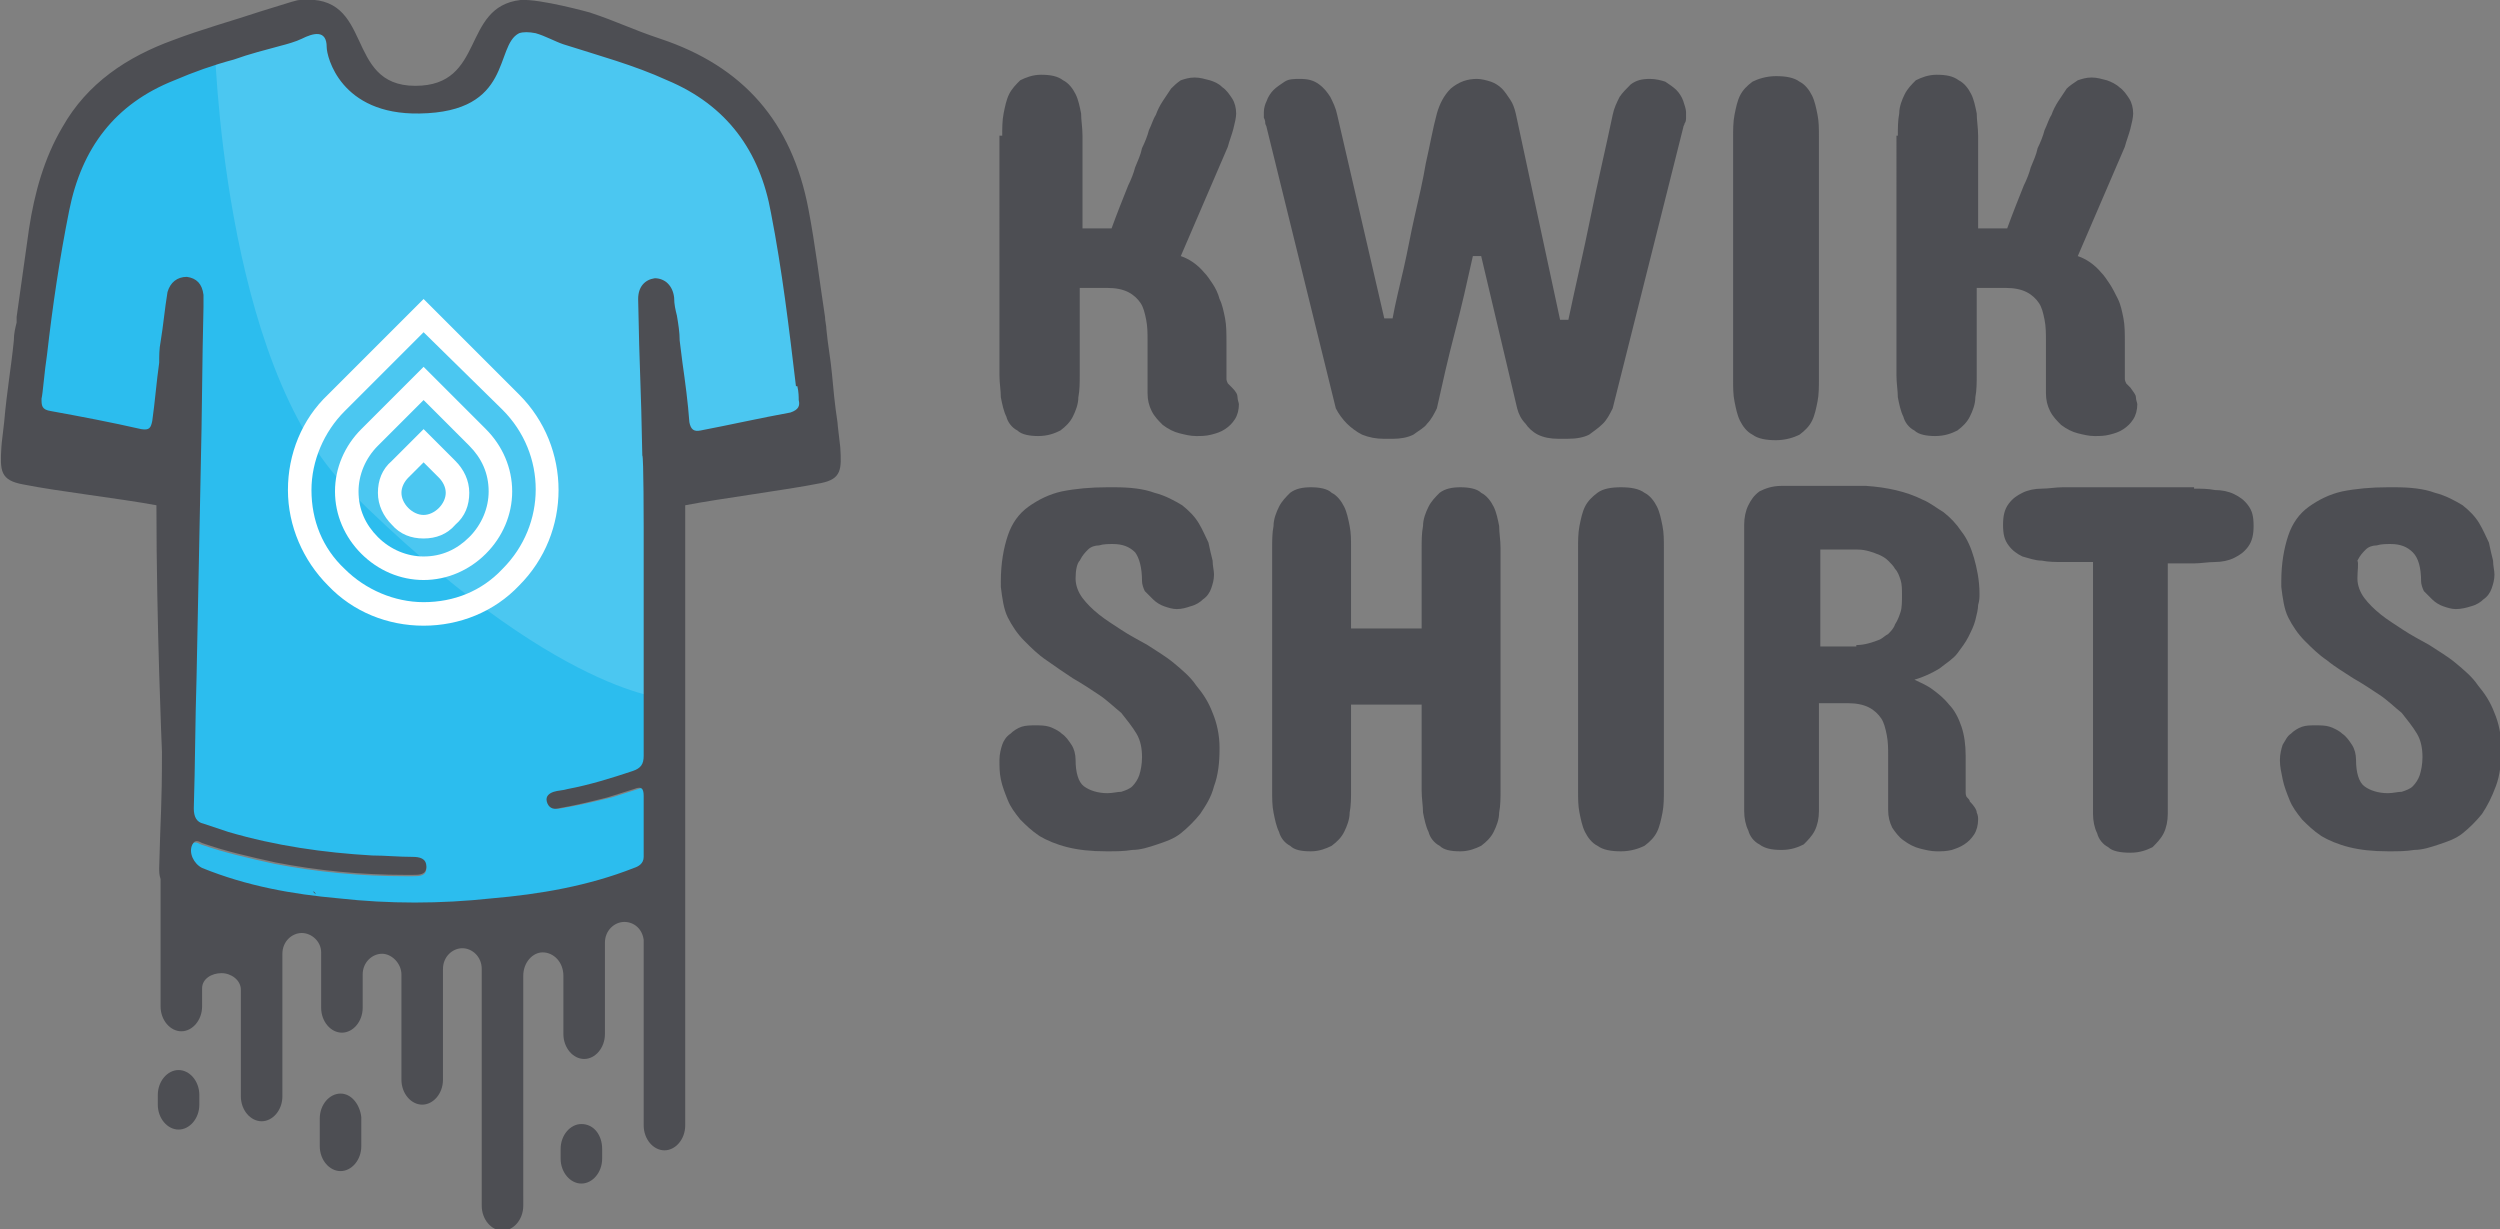
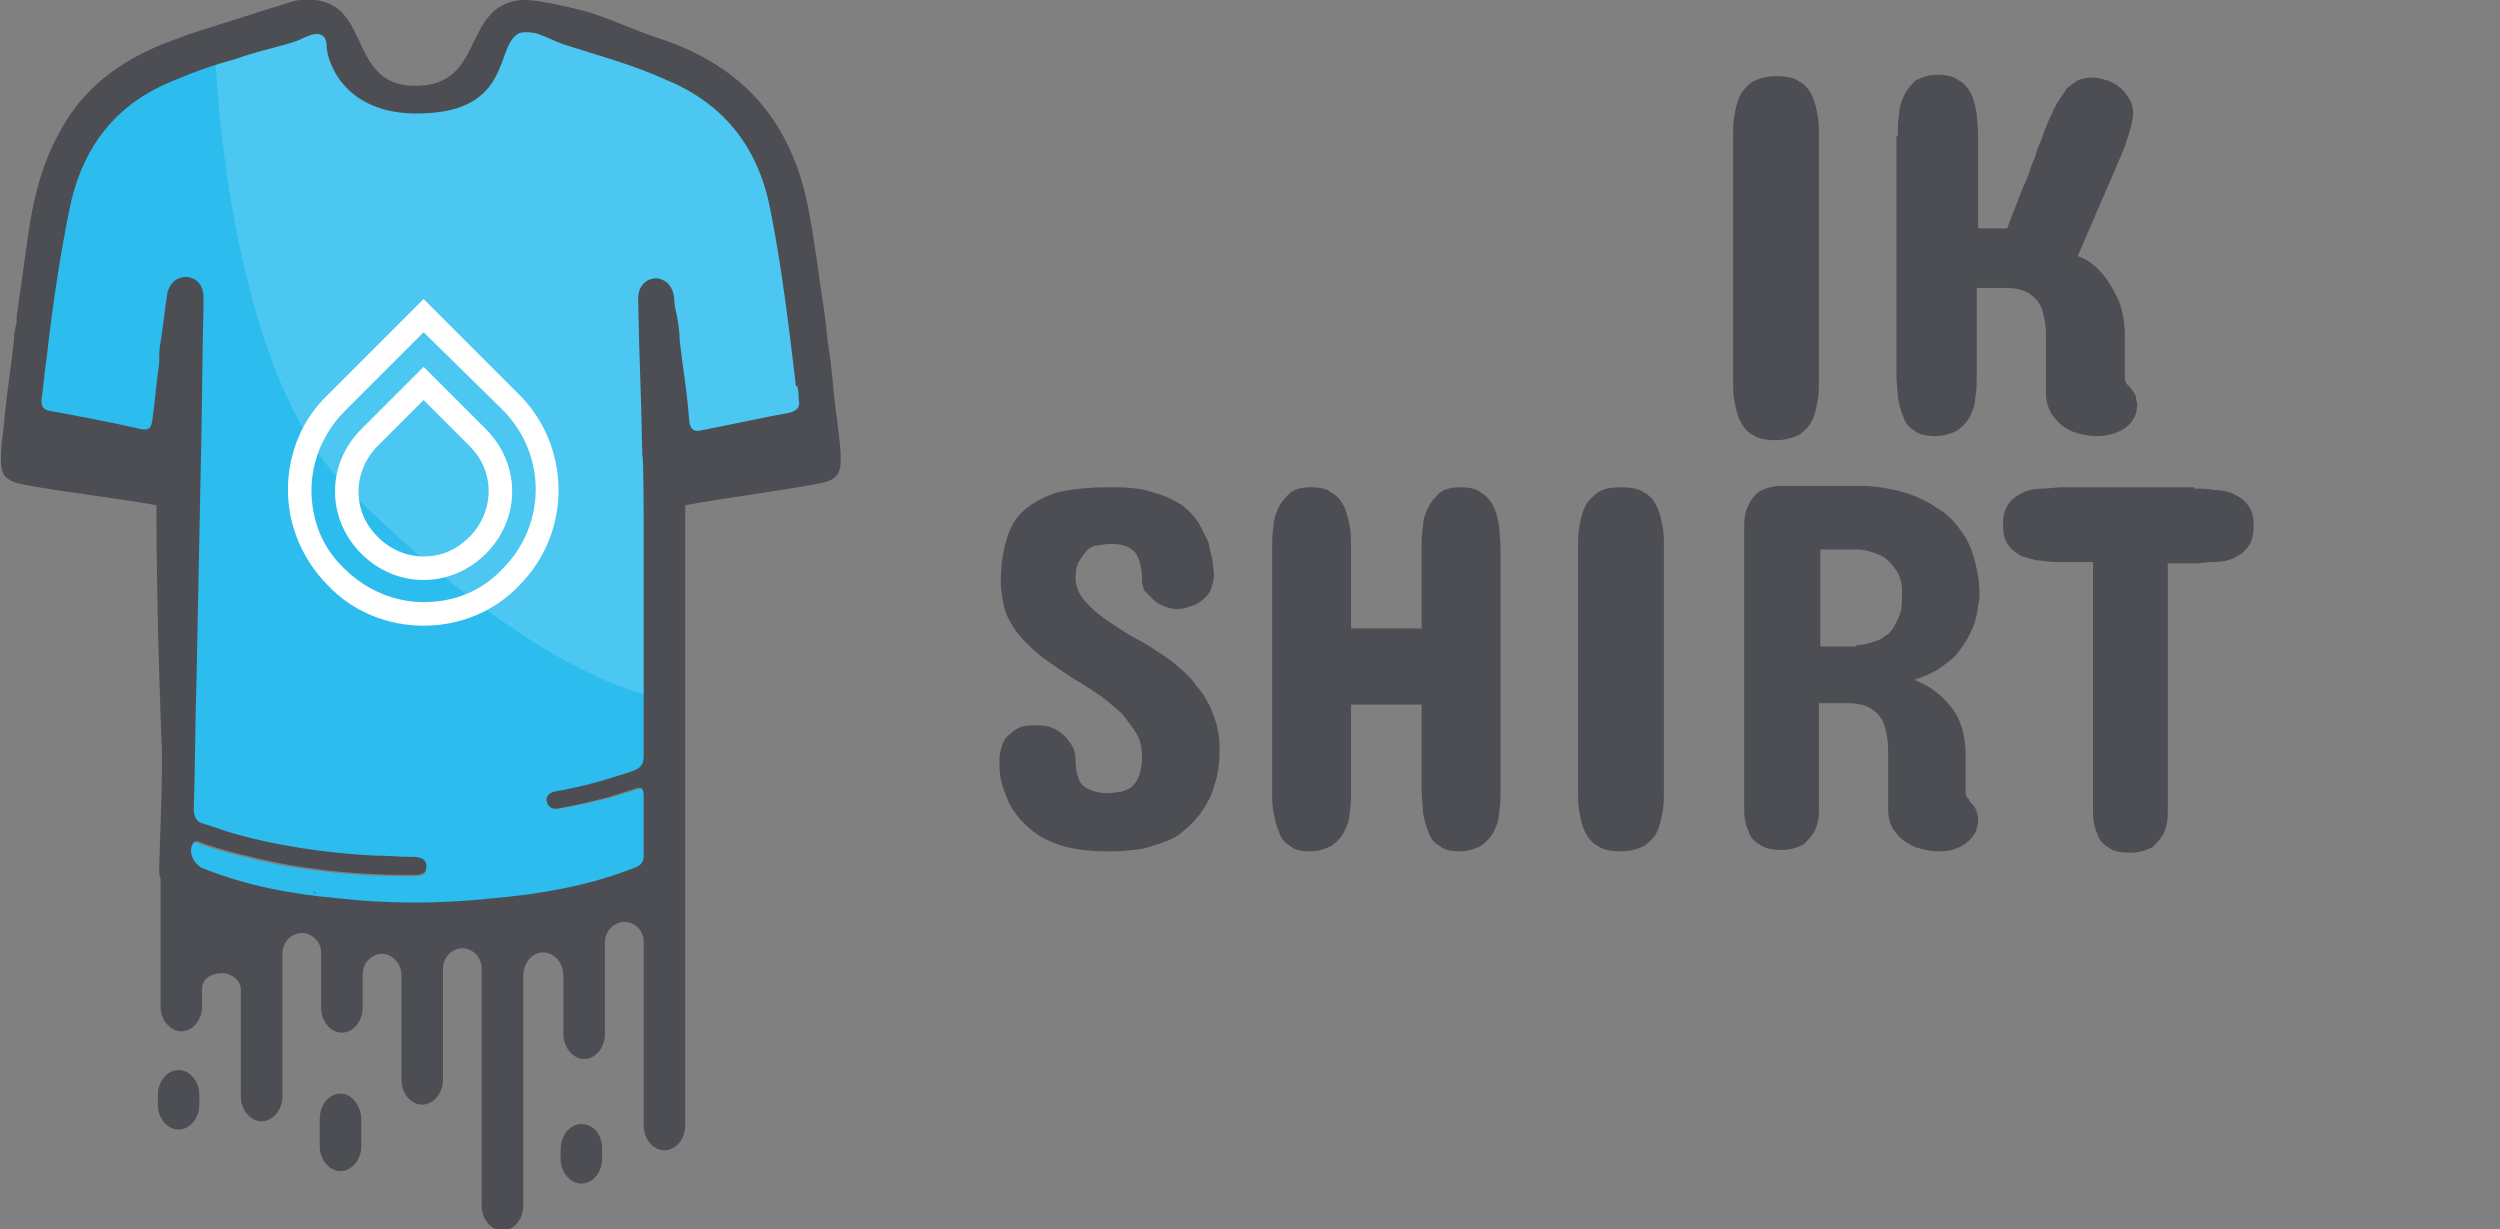
<svg xmlns="http://www.w3.org/2000/svg" version="1.1" id="Layer_1" x="0px" y="0px" viewBox="0 0 180.6 88.8" style="enable-background:new 0 0 180.6 88.8;" xml:space="preserve">
  <rect x="0" y="0" width="180.6" height="88.8" fill="#808080" stroke="none" />
  <style type="text/css">
	.st0{fill:#4D4E53;}
	.st1{fill-rule:evenodd;clip-rule:evenodd;fill:#2CBDEE;}
	.st2{fill:#FFFFFF;}
	.st3{opacity:0.15;fill:#FFFFFF;}
	.st4{fill-rule:evenodd;clip-rule:evenodd;fill:#4D4E53;}
</style>
-   <path id="XMLID_1611_" class="st0" d="M72.4,9.8c0-0.5,0-1.1,0.1-1.6c0.1-0.5,0.2-1,0.4-1.4c0.2-0.4,0.5-0.7,0.8-1  c0.4-0.2,0.9-0.4,1.5-0.4c0.7,0,1.2,0.1,1.6,0.4c0.4,0.2,0.7,0.6,0.9,1c0.2,0.4,0.3,0.9,0.4,1.4c0,0.5,0.1,1,0.1,1.6v6.7h2.1  c0.4-1.1,0.8-2.1,1.2-3.1c0.2-0.4,0.4-0.9,0.5-1.3c0.2-0.5,0.4-0.9,0.5-1.4c0.2-0.4,0.4-0.9,0.5-1.3c0.2-0.4,0.3-0.8,0.5-1.1  c0.1-0.3,0.3-0.7,0.5-1c0.2-0.3,0.4-0.6,0.6-0.9C84.8,6.2,85,6,85.3,5.8c0.3-0.1,0.6-0.2,1-0.2c0.4,0,0.7,0.1,1.1,0.2  C87.7,5.9,88,6,88.3,6.3c0.3,0.2,0.5,0.5,0.7,0.8c0.2,0.3,0.3,0.7,0.3,1.1c0,0.3-0.1,0.7-0.2,1.1c-0.1,0.4-0.3,0.9-0.4,1.3l-3.4,7.9  c0.6,0.2,1.2,0.6,1.7,1.2c0.2,0.2,0.4,0.5,0.6,0.8c0.2,0.3,0.4,0.7,0.5,1.1c0.2,0.4,0.3,0.9,0.4,1.4c0.1,0.5,0.1,1.1,0.1,1.8v2.6  c0,0.1,0.1,0.3,0.1,0.3c0.1,0.1,0.2,0.2,0.3,0.3c0.3,0.3,0.4,0.5,0.4,0.7c0,0.2,0.1,0.4,0.1,0.5c0,0.4-0.1,0.8-0.3,1.1  c-0.2,0.3-0.4,0.5-0.7,0.7c-0.3,0.2-0.6,0.3-1,0.4c-0.4,0.1-0.7,0.1-1.1,0.1c-0.4,0-0.8-0.1-1.2-0.2c-0.4-0.1-0.8-0.3-1.2-0.6  c-0.3-0.3-0.6-0.6-0.8-1c-0.2-0.4-0.3-0.8-0.3-1.3v-3.8c0-0.5,0-1-0.1-1.5c-0.1-0.5-0.2-0.9-0.4-1.2c-0.2-0.3-0.5-0.6-0.9-0.8  c-0.4-0.2-0.9-0.3-1.5-0.3H78v6.3c0,0.5,0,1.1-0.1,1.6c0,0.5-0.2,1-0.4,1.4c-0.2,0.4-0.5,0.7-0.9,1c-0.4,0.2-0.9,0.4-1.6,0.4  c-0.6,0-1.2-0.1-1.5-0.4c-0.4-0.2-0.7-0.6-0.8-1c-0.2-0.4-0.3-0.9-0.4-1.4c0-0.5-0.1-1-0.1-1.6V9.8z" />
-   <path id="XMLID_1609_" class="st0" d="M106.7,5.7c0.3,0,0.7,0.1,1,0.2c0.3,0.1,0.6,0.3,0.8,0.5c0.2,0.2,0.4,0.5,0.6,0.8  c0.2,0.3,0.3,0.6,0.4,1l3.2,14.9h0.6c0.5-2.4,1.1-4.9,1.6-7.4c0.5-2.5,1.1-5,1.6-7.4c0.1-0.5,0.3-0.9,0.5-1.3  c0.2-0.3,0.5-0.6,0.8-0.9c0.4-0.3,0.8-0.4,1.4-0.4c0.4,0,0.8,0.1,1.1,0.2c0.3,0.2,0.6,0.4,0.8,0.6c0.2,0.2,0.4,0.5,0.5,0.8  c0.1,0.3,0.2,0.6,0.2,0.8c0,0.1,0,0.3,0,0.4c0,0.1,0,0.3-0.1,0.4c0,0.1-0.1,0.2-0.1,0.3l-5.1,20.3c-0.2,0.4-0.4,0.8-0.7,1.1  c-0.3,0.3-0.6,0.5-1,0.8c-0.4,0.2-0.9,0.3-1.6,0.3h-0.6c-0.6,0-1.1-0.1-1.5-0.3c-0.4-0.2-0.7-0.5-0.9-0.8c-0.3-0.3-0.5-0.7-0.6-1.1  L107,18.5h-0.6c-0.4,1.8-0.8,3.6-1.3,5.5c-0.5,1.9-0.9,3.7-1.3,5.5c-0.2,0.4-0.4,0.8-0.7,1.1c-0.2,0.3-0.6,0.5-1,0.8  c-0.4,0.2-0.9,0.3-1.5,0.3H100c-0.6,0-1.1-0.1-1.6-0.3c-0.4-0.2-0.8-0.5-1.1-0.8c-0.3-0.3-0.6-0.7-0.8-1.1l-5-20.3  c0-0.1-0.1-0.2-0.1-0.3c0-0.1,0-0.2-0.1-0.4c0-0.1,0-0.3,0-0.4c0-0.3,0.1-0.6,0.2-0.8c0.1-0.3,0.3-0.6,0.5-0.8  c0.2-0.2,0.5-0.4,0.8-0.6c0.3-0.2,0.7-0.2,1.1-0.2c0.6,0,1,0.1,1.4,0.4c0.4,0.3,0.6,0.6,0.8,0.9c0.2,0.4,0.4,0.8,0.5,1.3L100,23h0.6  c0.2-1.1,0.5-2.3,0.8-3.6c0.3-1.3,0.5-2.5,0.8-3.8c0.3-1.3,0.6-2.6,0.8-3.8c0.3-1.3,0.5-2.5,0.8-3.6c0.2-0.7,0.5-1.3,1-1.8  C105.4,5.9,106,5.7,106.7,5.7z" />
  <path id="XMLID_1607_" class="st0" d="M125.2,9.9c0-0.5,0-1.1,0.1-1.6c0.1-0.5,0.2-1,0.4-1.4c0.2-0.4,0.5-0.7,0.9-1  c0.4-0.2,1-0.4,1.7-0.4c0.7,0,1.3,0.1,1.7,0.4c0.4,0.2,0.7,0.6,0.9,1c0.2,0.4,0.3,0.9,0.4,1.4c0.1,0.5,0.1,1,0.1,1.6v17.5  c0,0.5,0,1.1-0.1,1.6c-0.1,0.5-0.2,1-0.4,1.4c-0.2,0.4-0.5,0.7-0.9,1c-0.4,0.2-1,0.4-1.7,0.4c-0.7,0-1.3-0.1-1.7-0.4  c-0.4-0.2-0.7-0.6-0.9-1c-0.2-0.4-0.3-0.9-0.4-1.4c-0.1-0.5-0.1-1-0.1-1.6V9.9z" />
  <path id="XMLID_1605_" class="st0" d="M137.1,9.8c0-0.5,0-1.1,0.1-1.6c0-0.5,0.2-1,0.4-1.4c0.2-0.4,0.5-0.7,0.8-1  c0.4-0.2,0.9-0.4,1.5-0.4c0.7,0,1.2,0.1,1.6,0.4c0.4,0.2,0.7,0.6,0.9,1c0.2,0.4,0.3,0.9,0.4,1.4c0,0.5,0.1,1,0.1,1.6v6.7h2.1  c0.4-1.1,0.8-2.1,1.2-3.1c0.2-0.4,0.4-0.9,0.5-1.3c0.2-0.5,0.4-0.9,0.5-1.4c0.2-0.4,0.4-0.9,0.5-1.3c0.2-0.4,0.3-0.8,0.5-1.1  c0.1-0.3,0.3-0.7,0.5-1c0.2-0.3,0.4-0.6,0.6-0.9c0.2-0.2,0.5-0.4,0.8-0.6c0.3-0.1,0.6-0.2,1-0.2c0.4,0,0.7,0.1,1.1,0.2  c0.3,0.1,0.7,0.3,0.9,0.5c0.3,0.2,0.5,0.5,0.7,0.8c0.2,0.3,0.3,0.7,0.3,1.1c0,0.3-0.1,0.7-0.2,1.1c-0.1,0.4-0.3,0.9-0.4,1.3  l-3.4,7.9c0.6,0.2,1.2,0.6,1.7,1.2c0.2,0.2,0.4,0.5,0.6,0.8c0.2,0.3,0.4,0.7,0.6,1.1c0.2,0.4,0.3,0.9,0.4,1.4  c0.1,0.5,0.1,1.1,0.1,1.8v2.6c0,0.1,0.1,0.3,0.1,0.3c0.1,0.1,0.2,0.2,0.3,0.3c0.2,0.3,0.4,0.5,0.4,0.7c0,0.2,0.1,0.4,0.1,0.5  c0,0.4-0.1,0.8-0.3,1.1c-0.2,0.3-0.4,0.5-0.7,0.7c-0.3,0.2-0.6,0.3-1,0.4c-0.4,0.1-0.7,0.1-1.1,0.1c-0.4,0-0.8-0.1-1.2-0.2  c-0.4-0.1-0.8-0.3-1.2-0.6c-0.3-0.3-0.6-0.6-0.8-1c-0.2-0.4-0.3-0.8-0.3-1.3v-3.8c0-0.5,0-1-0.1-1.5c-0.1-0.5-0.2-0.9-0.4-1.2  c-0.2-0.3-0.5-0.6-0.9-0.8c-0.4-0.2-0.9-0.3-1.5-0.3h-2.1v6.3c0,0.5,0,1.1-0.1,1.6c0,0.5-0.2,1-0.4,1.4c-0.2,0.4-0.5,0.7-0.9,1  c-0.4,0.2-0.9,0.4-1.6,0.4c-0.6,0-1.2-0.1-1.5-0.4c-0.4-0.2-0.7-0.6-0.8-1c-0.2-0.4-0.3-0.9-0.4-1.4c0-0.5-0.1-1-0.1-1.6V9.8z" />
  <g id="XMLID_1591_">
    <path id="XMLID_1603_" class="st0" d="M77.7,41.8c0,0.5,0.2,1,0.5,1.4c0.3,0.4,0.7,0.8,1.2,1.2c0.5,0.4,1,0.7,1.6,1.1   c0.6,0.4,1.2,0.7,1.9,1.1c0.6,0.4,1.3,0.8,1.9,1.3c0.6,0.5,1.2,1,1.6,1.6c0.5,0.6,0.9,1.2,1.2,2c0.3,0.7,0.5,1.6,0.5,2.5v0.1   c0,1-0.1,1.9-0.4,2.7c-0.2,0.8-0.6,1.4-1,2c-0.4,0.5-0.9,1-1.4,1.4c-0.5,0.4-1.1,0.6-1.7,0.8c-0.6,0.2-1.2,0.4-1.8,0.4   c-0.6,0.1-1.2,0.1-1.7,0.1h-0.2c-1.1,0-2-0.1-2.8-0.3c-0.8-0.2-1.5-0.5-2-0.8c-0.6-0.4-1-0.8-1.4-1.2c-0.4-0.5-0.7-0.9-0.9-1.4   c-0.2-0.5-0.4-1-0.5-1.5c-0.1-0.5-0.1-0.9-0.1-1.4c0-0.4,0.1-0.8,0.2-1.1c0.1-0.3,0.3-0.6,0.6-0.8c0.2-0.2,0.5-0.4,0.8-0.5   c0.3-0.1,0.7-0.1,1-0.1c0.3,0,0.7,0,1,0.1c0.3,0.1,0.7,0.3,0.9,0.5c0.3,0.2,0.5,0.5,0.7,0.8c0.2,0.3,0.3,0.7,0.3,1.1   c0,0.9,0.2,1.6,0.6,1.9c0.4,0.3,1,0.5,1.7,0.5c0.4,0,0.7-0.1,1-0.1c0.3-0.1,0.6-0.2,0.8-0.4c0.2-0.2,0.4-0.5,0.5-0.8   c0.1-0.3,0.2-0.8,0.2-1.3c0-0.6-0.1-1.2-0.4-1.7c-0.3-0.5-0.7-1-1.1-1.5c-0.5-0.4-1-0.9-1.6-1.3c-0.6-0.4-1.2-0.8-1.9-1.2   c-0.6-0.4-1.2-0.8-1.9-1.3c-0.6-0.4-1.1-0.9-1.6-1.4c-0.5-0.5-0.9-1.1-1.2-1.7c-0.3-0.6-0.4-1.4-0.5-2.2V42c0-1.3,0.2-2.4,0.5-3.3   c0.3-0.9,0.8-1.6,1.5-2.1c0.7-0.5,1.5-0.9,2.4-1.1c1-0.2,2.1-0.3,3.3-0.3h0.5c1.1,0,2.1,0.1,2.9,0.4c0.8,0.2,1.5,0.6,2,0.9   c0.5,0.4,0.9,0.8,1.2,1.3c0.3,0.5,0.5,1,0.7,1.4c0.1,0.5,0.2,0.9,0.3,1.3c0,0.4,0.1,0.7,0.1,1c0,0.4-0.1,0.7-0.2,1   c-0.1,0.3-0.3,0.6-0.6,0.8c-0.2,0.2-0.5,0.4-0.9,0.5C85.7,43.9,85.4,44,85,44c-0.3,0-0.6-0.1-0.9-0.2c-0.3-0.1-0.6-0.3-0.8-0.5   c-0.2-0.2-0.4-0.4-0.6-0.6c-0.1-0.2-0.2-0.5-0.2-0.7c0-1-0.2-1.7-0.5-2.1c-0.4-0.4-0.9-0.6-1.6-0.6c-0.3,0-0.7,0-1,0.1   c-0.3,0-0.6,0.1-0.8,0.3c-0.2,0.2-0.4,0.4-0.6,0.8C77.8,40.7,77.7,41.2,77.7,41.8z" />
    <path id="XMLID_1601_" class="st0" d="M91.9,39.6c0-0.5,0-1.1,0.1-1.6c0-0.5,0.2-1,0.4-1.4c0.2-0.4,0.5-0.7,0.8-1   c0.4-0.3,0.9-0.4,1.5-0.4c0.6,0,1.2,0.1,1.5,0.4c0.4,0.2,0.7,0.6,0.9,1c0.2,0.4,0.3,0.9,0.4,1.4c0.1,0.5,0.1,1,0.1,1.6v5.8h5.1   v-5.8c0-0.5,0-1.1,0.1-1.6c0-0.5,0.2-1,0.4-1.4c0.2-0.4,0.5-0.7,0.8-1c0.4-0.3,0.9-0.4,1.5-0.4c0.6,0,1.2,0.1,1.5,0.4   c0.4,0.2,0.7,0.6,0.9,1c0.2,0.4,0.3,0.9,0.4,1.4c0,0.5,0.1,1,0.1,1.6v17.5c0,0.5,0,1.1-0.1,1.6c0,0.5-0.2,1-0.4,1.4   c-0.2,0.4-0.5,0.7-0.9,1c-0.4,0.2-0.9,0.4-1.5,0.4c-0.7,0-1.2-0.1-1.5-0.4c-0.4-0.2-0.7-0.6-0.8-1c-0.2-0.4-0.3-0.9-0.4-1.4   c0-0.5-0.1-1-0.1-1.6v-6.2h-5.1v6.2c0,0.5,0,1.1-0.1,1.6c0,0.5-0.2,1-0.4,1.4c-0.2,0.4-0.5,0.7-0.9,1c-0.4,0.2-0.9,0.4-1.5,0.4   c-0.7,0-1.2-0.1-1.5-0.4c-0.4-0.2-0.7-0.6-0.8-1c-0.2-0.4-0.3-0.9-0.4-1.4c-0.1-0.5-0.1-1-0.1-1.6V39.6z" />
    <path id="XMLID_1599_" class="st0" d="M114,39.6c0-0.5,0-1.1,0.1-1.6c0.1-0.5,0.2-1,0.4-1.4c0.2-0.4,0.5-0.7,0.9-1   c0.4-0.3,1-0.4,1.7-0.4c0.7,0,1.3,0.1,1.7,0.4c0.4,0.2,0.7,0.6,0.9,1c0.2,0.4,0.3,0.9,0.4,1.4c0.1,0.5,0.1,1,0.1,1.6v17.5   c0,0.5,0,1.1-0.1,1.6c-0.1,0.5-0.2,1-0.4,1.4c-0.2,0.4-0.5,0.7-0.9,1c-0.4,0.2-1,0.4-1.7,0.4c-0.7,0-1.3-0.1-1.7-0.4   c-0.4-0.2-0.7-0.6-0.9-1c-0.2-0.4-0.3-0.9-0.4-1.4c-0.1-0.5-0.1-1-0.1-1.6V39.6z" />
    <path id="XMLID_1596_" class="st0" d="M126,39.5c0-0.5,0-1.1,0-1.6c0-0.5,0.1-1,0.3-1.4c0.2-0.4,0.4-0.7,0.8-1   c0.4-0.2,0.9-0.4,1.6-0.4h6.1c1.5,0.1,2.9,0.4,4.1,1c0.5,0.2,1,0.6,1.5,0.9c0.5,0.4,0.9,0.8,1.3,1.4c0.4,0.5,0.7,1.2,0.9,1.9   c0.2,0.7,0.4,1.6,0.4,2.6c0,0.2,0,0.5-0.1,0.8c0,0.3-0.1,0.7-0.2,1.1c-0.1,0.4-0.3,0.8-0.5,1.2c-0.2,0.4-0.5,0.8-0.8,1.2   c-0.3,0.4-0.8,0.7-1.3,1.1c-0.5,0.3-1.1,0.6-1.8,0.8c0.4,0.2,0.9,0.4,1.3,0.7c0.4,0.3,0.8,0.6,1.2,1.1c0.4,0.4,0.7,1,0.9,1.6   c0.2,0.6,0.3,1.3,0.3,2.1v2.6c0,0.1,0,0.3,0.1,0.4c0.1,0.1,0.2,0.2,0.2,0.3c0.3,0.3,0.5,0.6,0.5,0.8c0.1,0.2,0.1,0.4,0.1,0.5   c0,0.4-0.1,0.8-0.3,1.1c-0.2,0.3-0.4,0.5-0.7,0.7c-0.3,0.2-0.6,0.3-0.9,0.4c-0.4,0.1-0.7,0.1-1.1,0.1c-0.4,0-0.8-0.1-1.2-0.2   c-0.4-0.1-0.8-0.3-1.2-0.6c-0.3-0.2-0.6-0.6-0.8-0.9c-0.2-0.4-0.3-0.8-0.3-1.3v-3.9c0-0.5,0-1-0.1-1.5c-0.1-0.5-0.2-0.9-0.4-1.2   c-0.2-0.3-0.5-0.6-0.9-0.8c-0.4-0.2-0.9-0.3-1.5-0.3h-2.1V57c0,0.5,0,1.1,0,1.6c0,0.5-0.1,1-0.3,1.4c-0.2,0.4-0.5,0.7-0.8,1   c-0.4,0.2-0.9,0.4-1.6,0.4c-0.7,0-1.2-0.1-1.6-0.4c-0.4-0.2-0.7-0.6-0.8-1c-0.2-0.4-0.3-0.9-0.3-1.4c0-0.5,0-1.1,0-1.6V39.5z    M134.1,46.6c0.6,0,1.2-0.2,1.7-0.4c0.2-0.1,0.4-0.3,0.6-0.4c0.2-0.2,0.4-0.4,0.5-0.7c0.2-0.3,0.3-0.6,0.4-0.9   c0.1-0.3,0.1-0.8,0.1-1.2c0-0.4,0-0.8-0.1-1.1c-0.1-0.3-0.2-0.6-0.4-0.8c-0.1-0.2-0.3-0.4-0.5-0.6c-0.2-0.2-0.4-0.3-0.6-0.4   c-0.5-0.2-1-0.4-1.6-0.4h-2.7v7H134.1z" />
    <path id="XMLID_1594_" class="st0" d="M158.5,35.3c0.5,0,1,0,1.5,0.1c0.5,0,1,0.1,1.4,0.3c0.4,0.2,0.7,0.4,1,0.8   c0.3,0.4,0.4,0.8,0.4,1.5c0,0.6-0.1,1.1-0.4,1.5c-0.3,0.4-0.6,0.6-1,0.8c-0.4,0.2-0.9,0.3-1.4,0.3c-0.5,0-1,0.1-1.5,0.1h-1.9v16.5   c0,0.5,0,1.1,0,1.6c0,0.5-0.1,1-0.3,1.4c-0.2,0.4-0.5,0.7-0.8,1c-0.4,0.2-0.9,0.4-1.6,0.4c-0.7,0-1.3-0.1-1.6-0.4   c-0.4-0.2-0.7-0.6-0.8-1c-0.2-0.4-0.3-0.9-0.3-1.4c0-0.5,0-1,0-1.6V40.6H149c-0.5,0-1,0-1.5-0.1c-0.5,0-1-0.2-1.4-0.3   c-0.4-0.2-0.7-0.4-1-0.8c-0.3-0.4-0.4-0.8-0.4-1.5c0-0.6,0.1-1.1,0.4-1.5c0.3-0.4,0.6-0.6,1-0.8c0.4-0.2,0.9-0.3,1.4-0.3   c0.5,0,1-0.1,1.5-0.1H158.5z" />
-     <path id="XMLID_1592_" class="st0" d="M170.3,41.8c0,0.5,0.2,1,0.5,1.4c0.3,0.4,0.7,0.8,1.2,1.2c0.5,0.4,1,0.7,1.6,1.1   c0.6,0.4,1.2,0.7,1.9,1.1c0.6,0.4,1.3,0.8,1.9,1.3c0.6,0.5,1.2,1,1.6,1.6c0.5,0.6,0.9,1.2,1.2,2c0.3,0.7,0.5,1.6,0.5,2.5v0.1   c0,1-0.1,1.9-0.4,2.7c-0.3,0.8-0.6,1.4-1,2c-0.4,0.5-0.9,1-1.4,1.4c-0.5,0.4-1.1,0.6-1.7,0.8c-0.6,0.2-1.2,0.4-1.8,0.4   c-0.6,0.1-1.2,0.1-1.7,0.1h-0.2c-1.1,0-2-0.1-2.8-0.3c-0.8-0.2-1.5-0.5-2-0.8c-0.6-0.4-1-0.8-1.4-1.2c-0.4-0.5-0.7-0.9-0.9-1.4   c-0.2-0.5-0.4-1-0.5-1.5c-0.1-0.5-0.2-0.9-0.2-1.4c0-0.4,0.1-0.8,0.2-1.1c0.2-0.3,0.3-0.6,0.6-0.8c0.2-0.2,0.5-0.4,0.8-0.5   c0.3-0.1,0.6-0.1,1-0.1c0.3,0,0.7,0,1,0.1c0.3,0.1,0.7,0.3,0.9,0.5c0.3,0.2,0.5,0.5,0.7,0.8c0.2,0.3,0.3,0.7,0.3,1.1   c0,0.9,0.2,1.6,0.6,1.9c0.4,0.3,1,0.5,1.7,0.5c0.4,0,0.7-0.1,1-0.1c0.3-0.1,0.6-0.2,0.8-0.4c0.2-0.2,0.4-0.5,0.5-0.8   c0.1-0.3,0.2-0.8,0.2-1.3c0-0.6-0.1-1.2-0.4-1.7c-0.3-0.5-0.7-1-1.1-1.5c-0.5-0.4-1-0.9-1.6-1.3c-0.6-0.4-1.2-0.8-1.9-1.2   c-0.6-0.4-1.3-0.8-1.9-1.3c-0.6-0.4-1.1-0.9-1.6-1.4c-0.5-0.5-0.9-1.1-1.2-1.7c-0.3-0.6-0.4-1.4-0.5-2.2V42c0-1.3,0.2-2.4,0.5-3.3   c0.3-0.9,0.8-1.6,1.5-2.1c0.7-0.5,1.5-0.9,2.4-1.1c1-0.2,2.1-0.3,3.3-0.3h0.5c1.1,0,2.1,0.1,2.9,0.4c0.8,0.2,1.5,0.6,2,0.9   c0.5,0.4,0.9,0.8,1.2,1.3c0.3,0.5,0.5,1,0.7,1.4c0.1,0.5,0.2,0.9,0.3,1.3c0,0.4,0.1,0.7,0.1,1c0,0.4-0.1,0.7-0.2,1   c-0.1,0.3-0.3,0.6-0.6,0.8c-0.2,0.2-0.5,0.4-0.9,0.5c-0.3,0.1-0.7,0.2-1.1,0.2c-0.3,0-0.6-0.1-0.9-0.2c-0.3-0.1-0.6-0.3-0.8-0.5   c-0.2-0.2-0.4-0.4-0.6-0.6c-0.1-0.2-0.2-0.5-0.2-0.7c0-1-0.2-1.7-0.6-2.1c-0.4-0.4-0.9-0.6-1.6-0.6c-0.3,0-0.7,0-1,0.1   c-0.3,0-0.6,0.1-0.8,0.3c-0.2,0.2-0.4,0.4-0.6,0.8C170.4,40.7,170.3,41.2,170.3,41.8z" />
  </g>
  <path id="XMLID_1589_" class="st1" d="M46.7,37.9c0,5.5,0,11.1,0,16.6c0,0.6-0.2,1.3-0.7,1.5c-1.6,0.5-3,0.9-4.6,1.2  c-0.3,0.1-0.6,0.4-0.9,0.5c-0.4,0.1-0.8-0.2-0.8,0.2c0.1,0.4,0.4,0.6,0.8,0.5c1.2-0.2,2.5-0.5,3.7-0.8c0.6-0.2,1.3-0.4,1.9-0.6  c0.5-0.2,0.7-0.1,0.7,0.5c0,1.5,0,3,0,4.5c0,0.5-0.4,0.7-0.8,0.8c-3.4,1.3-6.9,1.9-10.4,2.3c-3.7,0.4-7.4,0.4-11.1,0  c-3.4-0.4-6.8-1-10-2.3c-0.6-0.3-1-1.1-0.7-1.7c0.2-0.4,0.5-0.2,0.7-0.1c1.7,0.6,3.5,1,5.3,1.4c3.1,0.6,6.3,0.9,9.5,0.9  c0.2,0,0.3,0,0.5,0c0.5,0,1,0,1-0.6c0-0.6-0.8-0.3-1.3-0.3c-1,0-1.9-0.1-2.8-0.1c-3.5-0.2-6.8-1-10.3-2.1c-0.6-0.2-1.2-0.4-1.8-0.6  c-0.6-0.2-0.8-0.5-0.8-1.2c0.1-3.2,0.1-6.4,0.2-9.5c0.1-5,0.2-10.1,0.3-15.1c0.1-3.9-1-7.1-0.9-11.1c0-0.3,0.5-0.9,0.4-1.2  c-0.1-0.8,0.4-1.1-0.3-1.1c-0.7,0-0.9,0.6-1,1.3c-0.2,1.2,0.3,2.4,0.2,3.6c-0.6,5.3-1.7,3-2.3,8.3c-0.6,4.8,0.6-4.8,0,0  c-0.2,1.5-1.1-0.8-1.3,0.6c-0.1,0.5-1.3-0.5-1.8-0.7c-2.2-0.5-3.2-0.5-5.4-1c-0.6-0.1-0.1,0.5,0,0c0.4-3.1-0.3,2.6,0.1-0.5  c0.8-7.1-0.3,1.9,0.5-5.2c0.5-4.1,1.1-8.4,1.9-12.4C5.2,9.9,8.1,7,12.4,5.2c1.4-0.6,2.8-1.1,4.3-1.5C17.9,3.3,19,3,20.2,2.6  c0.4-0.1,0.9-0.2,1.2-0.5c0.6-0.6,1.1-0.4,1.8-0.2C26.1,3.1,27,7.2,30.1,7c2-0.1,6.2-4.5,8.1-5.3c0.3-0.1,0.5-0.1,0.8,0.1  c0.5,0.5,1.1,0.7,1.8,0.9c2.5,0.8,5.1,1.5,7.6,2.6c4.4,1.8,6.8,5.1,7.6,9.7c0.9,4.7,1.5,9.5,2,14.3c0.7,6.3-0.4-3.3,0.4,3  c0.4,3.1-3-25.2,0,0c0.1,0.6,0.7-0.1,0,0c-2.1,0.4-0.8-0.1-2.9,0.4c-0.5,0.1-0.9,1.4-1,0.8c-0.4-4-4,4-4.4,0c-0.9-7.6-0.4-1.4-1.2-9  c-0.1-1.1-1-1.6-0.5-3c-0.1-0.9-0.1-1.3-0.8-1.2c-0.7,0.1-0.5,0.1-0.5,1.1c0.1,5.5,0.7,10.1,0.7,15.6C47.8,36.9,46.6,37.9,46.7,37.9  z" />
  <g id="XMLID_1576_">
    <g id="XMLID_1585_">
      <path id="XMLID_1586_" class="st2" d="M30.6,45.2L30.6,45.2c-2.6,0-5.1-1-6.9-2.9c-1.8-1.8-2.9-4.3-2.9-6.9c0-2.6,1-5.1,2.9-6.9    l6.9-6.9l6.9,6.9c3.8,3.8,3.8,10,0,13.8C35.7,44.2,33.2,45.2,30.6,45.2z M30.6,24l-5.7,5.7c-1.5,1.5-2.4,3.6-2.4,5.7    c0,2.2,0.8,4.2,2.4,5.7c1.5,1.5,3.6,2.4,5.7,2.4c2.2,0,4.2-0.8,5.7-2.4c3.2-3.2,3.2-8.3,0-11.5L30.6,24z" />
    </g>
    <g id="XMLID_1581_">
      <path id="XMLID_1582_" class="st2" d="M30.6,41.9c-1.7,0-3.3-0.7-4.5-1.9c-1.2-1.2-1.9-2.8-1.9-4.5c0-1.7,0.7-3.3,1.9-4.5l4.5-4.5    l4.5,4.5c1.2,1.2,1.9,2.8,1.9,4.5c0,1.7-0.7,3.3-1.9,4.5C33.9,41.2,32.3,41.9,30.6,41.9z M30.6,28.9l-3.3,3.3    c-0.9,0.9-1.4,2.1-1.4,3.3c0,1.3,0.5,2.4,1.4,3.3c0.9,0.9,2.1,1.4,3.3,1.4c1.3,0,2.4-0.5,3.3-1.4c0.9-0.9,1.4-2.1,1.4-3.3    c0-1.3-0.5-2.4-1.4-3.3L30.6,28.9z" />
    </g>
    <g id="XMLID_1577_">
-       <path id="XMLID_1578_" class="st2" d="M30.6,38.9c-0.9,0-1.7-0.3-2.3-1c-0.6-0.6-1-1.4-1-2.3c0-0.9,0.3-1.7,1-2.3l2.3-2.3l2.3,2.3    c0.6,0.6,1,1.4,1,2.3c0,0.9-0.3,1.7-1,2.3C32.3,38.6,31.5,38.9,30.6,38.9z M30.6,33.4l-1.1,1.1c-0.3,0.3-0.5,0.7-0.5,1.1    c0,0.4,0.2,0.8,0.5,1.1c0.3,0.3,0.7,0.5,1.1,0.5c0.4,0,0.8-0.2,1.1-0.5c0.3-0.3,0.5-0.7,0.5-1.1c0-0.4-0.2-0.8-0.5-1.1L30.6,33.4z    " />
-     </g>
+       </g>
  </g>
  <path id="XMLID_1574_" class="st3" d="M15.5,2.9l7.2-2.1l2.1,2.1l2.1,3.6l3.8,1.3L34.4,7l1.6-3.7l0.6-1.6l2.8-0.9l6.9,2.8L52,6.2  l4.8,6.8l3.1,12.8L58.6,32l-10.7,3.1l0.5,15.4c0,0-8.1-0.1-23.2-15.1C16,26.3,15.5,2.9,15.5,2.9z" />
  <g id="XMLID_1_">
    <path id="XMLID_145_" class="st4" d="M60.7,32.3c0-0.1-0.2-1.6-0.2-1.8c-0.2-1.3-0.3-2.4-0.4-3.5c0,0,0,0,0,0   c-0.1-1.1-0.3-2.1-0.4-3.2c0-0.3-0.1-0.6-0.1-0.9c0,0,0,0,0,0c-0.4-2.6-0.7-5.2-1.2-7.8C57.2,8.8,53.7,4.8,47.7,2.8   c-2.1-0.7-3-1.2-5.1-1.9c0,0-3.6-1-5-0.9c-4.3,0.5-2.5,6.2-7.6,6.2c-5.2,0-2.9-6.7-8.3-6.2c-0.3,0-0.5,0.1-2.8,0.8   c-2.1,0.7-4.3,1.3-6.4,2.1c-3.3,1.2-6.2,3.1-8,6.3c-1.3,2.2-2,4.7-2.4,7.3c-0.3,2.1-0.6,4.3-0.9,6.4c0,0,0,0,0,0c0,0.1,0,0.3,0,0.4   C1.1,23.7,1,24.1,1,24.6c0,0,0,0,0,0c-0.2,2-0.5,3.6-0.7,5.9c0,0.1-0.2,1.6-0.2,1.8c-0.1,1.7-0.1,2.4,1.6,2.7   c2.5,0.5,6.9,1,9.6,1.5c0,8.6,0.4,17.8,0.4,17.8c0,4.1-0.1,4.3-0.2,8.4c0,0.3,0,0.5,0.1,0.8v8.3v0.2v0.5v0v0.2v0h0   c0,1,0.7,1.8,1.5,1.8c0.8,0,1.5-0.8,1.5-1.8h0v0v-0.2v0v-0.5v-0.2v-0.4c0-0.7,0.7-1.1,1.4-1.1c0.7,0,1.4,0.5,1.4,1.2v7v0.7v0h0   c0,1,0.7,1.8,1.5,1.8c0.8,0,1.5-0.8,1.5-1.8h0v0v-0.7V67.6c0-0.1,0-0.2,0-0.3l0,1.6c0-0.9,0.7-1.5,1.4-1.5c0.7,0,1.4,0.6,1.4,1.4   v3.3v0.7v0h0c0,1,0.7,1.8,1.5,1.8c0.8,0,1.5-0.8,1.5-1.8h0v0v-0.7v-1.7c0-0.9,0.7-1.5,1.4-1.5c0.7,0,1.4,0.7,1.4,1.5v7V78v0h0   c0,1,0.7,1.8,1.5,1.8c0.8,0,1.5-0.8,1.5-1.8h0v0v-0.7v-7.3c0-0.9,0.7-1.5,1.4-1.5c0.7,0,1.4,0.6,1.4,1.5v16.4v0.7v0h0   c0,1,0.7,1.8,1.5,1.8c0.8,0,1.5-0.8,1.5-1.8h0v0v-0.7V70.5c0-1,0.7-1.7,1.4-1.7c0.8,0,1.5,0.7,1.5,1.7V74v0.7v0h0   c0,1,0.7,1.8,1.5,1.8c0.8,0,1.5-0.8,1.5-1.8h0v0V74v-5.9c0-0.9,0.7-1.5,1.4-1.5c0.7,0,1.3,0.5,1.4,1.3v12.7v0.7v0h0   c0,1,0.7,1.8,1.5,1.8c0.8,0,1.5-0.8,1.5-1.8h0v0v-0.7V63.3c0-0.4,0-0.8,0-1.4c0-3.9,0-20.5,0-25.4c2.6-0.5,7.3-1.1,9.8-1.6   C60.8,34.6,60.8,33.9,60.7,32.3z M57.1,29.8c-2.2,0.4-4.4,0.9-6.5,1.3c-0.5,0.1-0.7-0.1-0.8-0.6c-0.1-1.4-0.3-2.9-0.5-4.3l-0.2-1.6   c0-0.6-0.1-1.2-0.2-1.8l0,0c0,0,0,0,0,0c-0.1-0.4-0.2-0.8-0.2-1.3c-0.1-0.9-0.7-1.4-1.4-1.4c-0.7,0.1-1.2,0.6-1.2,1.5   c0.1,5.5,0.2,5.8,0.3,11.3c0.1,0,0.1,5.2,0.1,5.2c0,5.5,0,11,0,16.5c0,0.6-0.2,0.9-0.8,1.1c-1.5,0.5-3.1,1-4.7,1.3   c-0.3,0.1-0.7,0.1-1,0.2c-0.3,0.1-0.6,0.3-0.5,0.7c0.1,0.4,0.4,0.6,0.8,0.5c1.2-0.2,2.4-0.5,3.6-0.8c0.6-0.2,1.3-0.4,1.9-0.6   c0.5-0.2,0.7-0.1,0.7,0.5c0,1.5,0,3,0,4.4c0,0.5-0.4,0.7-0.7,0.8c-3.3,1.3-6.8,1.9-10.3,2.2c-3.7,0.4-7.4,0.4-11,0   c-3.4-0.3-6.7-0.9-9.9-2.2c-0.6-0.3-1-1.1-0.7-1.7c0.2-0.4,0.5-0.2,0.7-0.1c1.7,0.6,3.5,1,5.3,1.4c3.1,0.6,6.2,0.9,9.4,0.9   c0.2,0,0.3,0,0.5,0c0.5,0,1,0,1-0.6c0-0.6-0.5-0.7-1-0.7c-1,0-2-0.1-2.9-0.1c-3.5-0.2-7-0.7-10.4-1.7c-0.6-0.2-1.2-0.4-1.8-0.6   C14.2,59.4,14,59,14,58.4c0.1-3.2,0.1-6.3,0.2-9.5c0.1-5,0.2-10,0.3-15c0.1-3.9,0.1-7.8,0.2-11.7c0-0.3,0-0.6,0-0.9   c-0.1-0.8-0.5-1.2-1.2-1.3c-0.7,0-1.2,0.4-1.4,1.1c-0.2,1.2-0.3,2.4-0.5,3.6c-0.1,0.5-0.1,1-0.1,1.5c-0.2,1.4-0.3,2.8-0.5,4.2   c-0.1,0.5-0.2,0.7-0.8,0.6c-2.2-0.5-4.3-0.9-6.5-1.3C3,29.6,3,29.3,3,28.8c0.1-0.4,0.2-1.9,0.4-3.2c0,0,0,0,0,0   c0.4-3.5,0.9-6.9,1.6-10.4c0.9-4.5,3.3-7.7,7.6-9.4c1.4-0.6,2.8-1.1,4.3-1.5c1.1-0.4,2.3-0.7,3.4-1c0.4-0.1,1.1-0.3,1.5-0.5   c0.8-0.4,1.8-0.7,1.8,0.6c0,0.7,1,4.9,6.7,4.8c6.8-0.1,5.4-4.9,7.2-5.8c0.3-0.1,0.7-0.1,1.2,0c0.7,0.2,1.4,0.6,2,0.8   c2.5,0.8,5.1,1.5,7.5,2.6c4.3,1.8,6.7,5.1,7.5,9.6c0.8,4.1,1.3,8.3,1.8,12.5c0,0,0,0,0.1,0c0.1,0.4,0.1,0.8,0.1,1   C57.8,29.3,57.7,29.6,57.1,29.8z" />
    <path id="XMLID_960_" class="st4" d="M22.6,64.4c0.1,0.1,0.1,0.1,0.2,0.2C22.8,64.5,22.7,64.4,22.6,64.4z" />
    <path id="XMLID_1122_" class="st4" d="M42,81.2c-0.8,0-1.5,0.8-1.5,1.8v0.7c0,1,0.7,1.8,1.5,1.8c0.8,0,1.5-0.8,1.5-1.8v-0.7   C43.5,82,42.9,81.2,42,81.2z" />
    <path id="XMLID_1255_" class="st4" d="M24.6,79c-0.8,0-1.5,0.8-1.5,1.8v0.7c0,0.1,0,0.2,0,0.3c0,0.1,0,0.2,0,0.3v0.7   c0,1,0.7,1.8,1.5,1.8c0.8,0,1.5-0.8,1.5-1.8V82c0-0.1,0-0.2,0-0.3c0-0.1,0-0.2,0-0.3v-0.7C26,79.8,25.4,79,24.6,79z" />
    <path id="XMLID_1368_" class="st4" d="M12.9,77.3c-0.8,0-1.5,0.8-1.5,1.8v0.7c0,1,0.7,1.8,1.5,1.8c0.8,0,1.5-0.8,1.5-1.8v-0.7   C14.4,78.1,13.7,77.3,12.9,77.3z" />
  </g>
</svg>